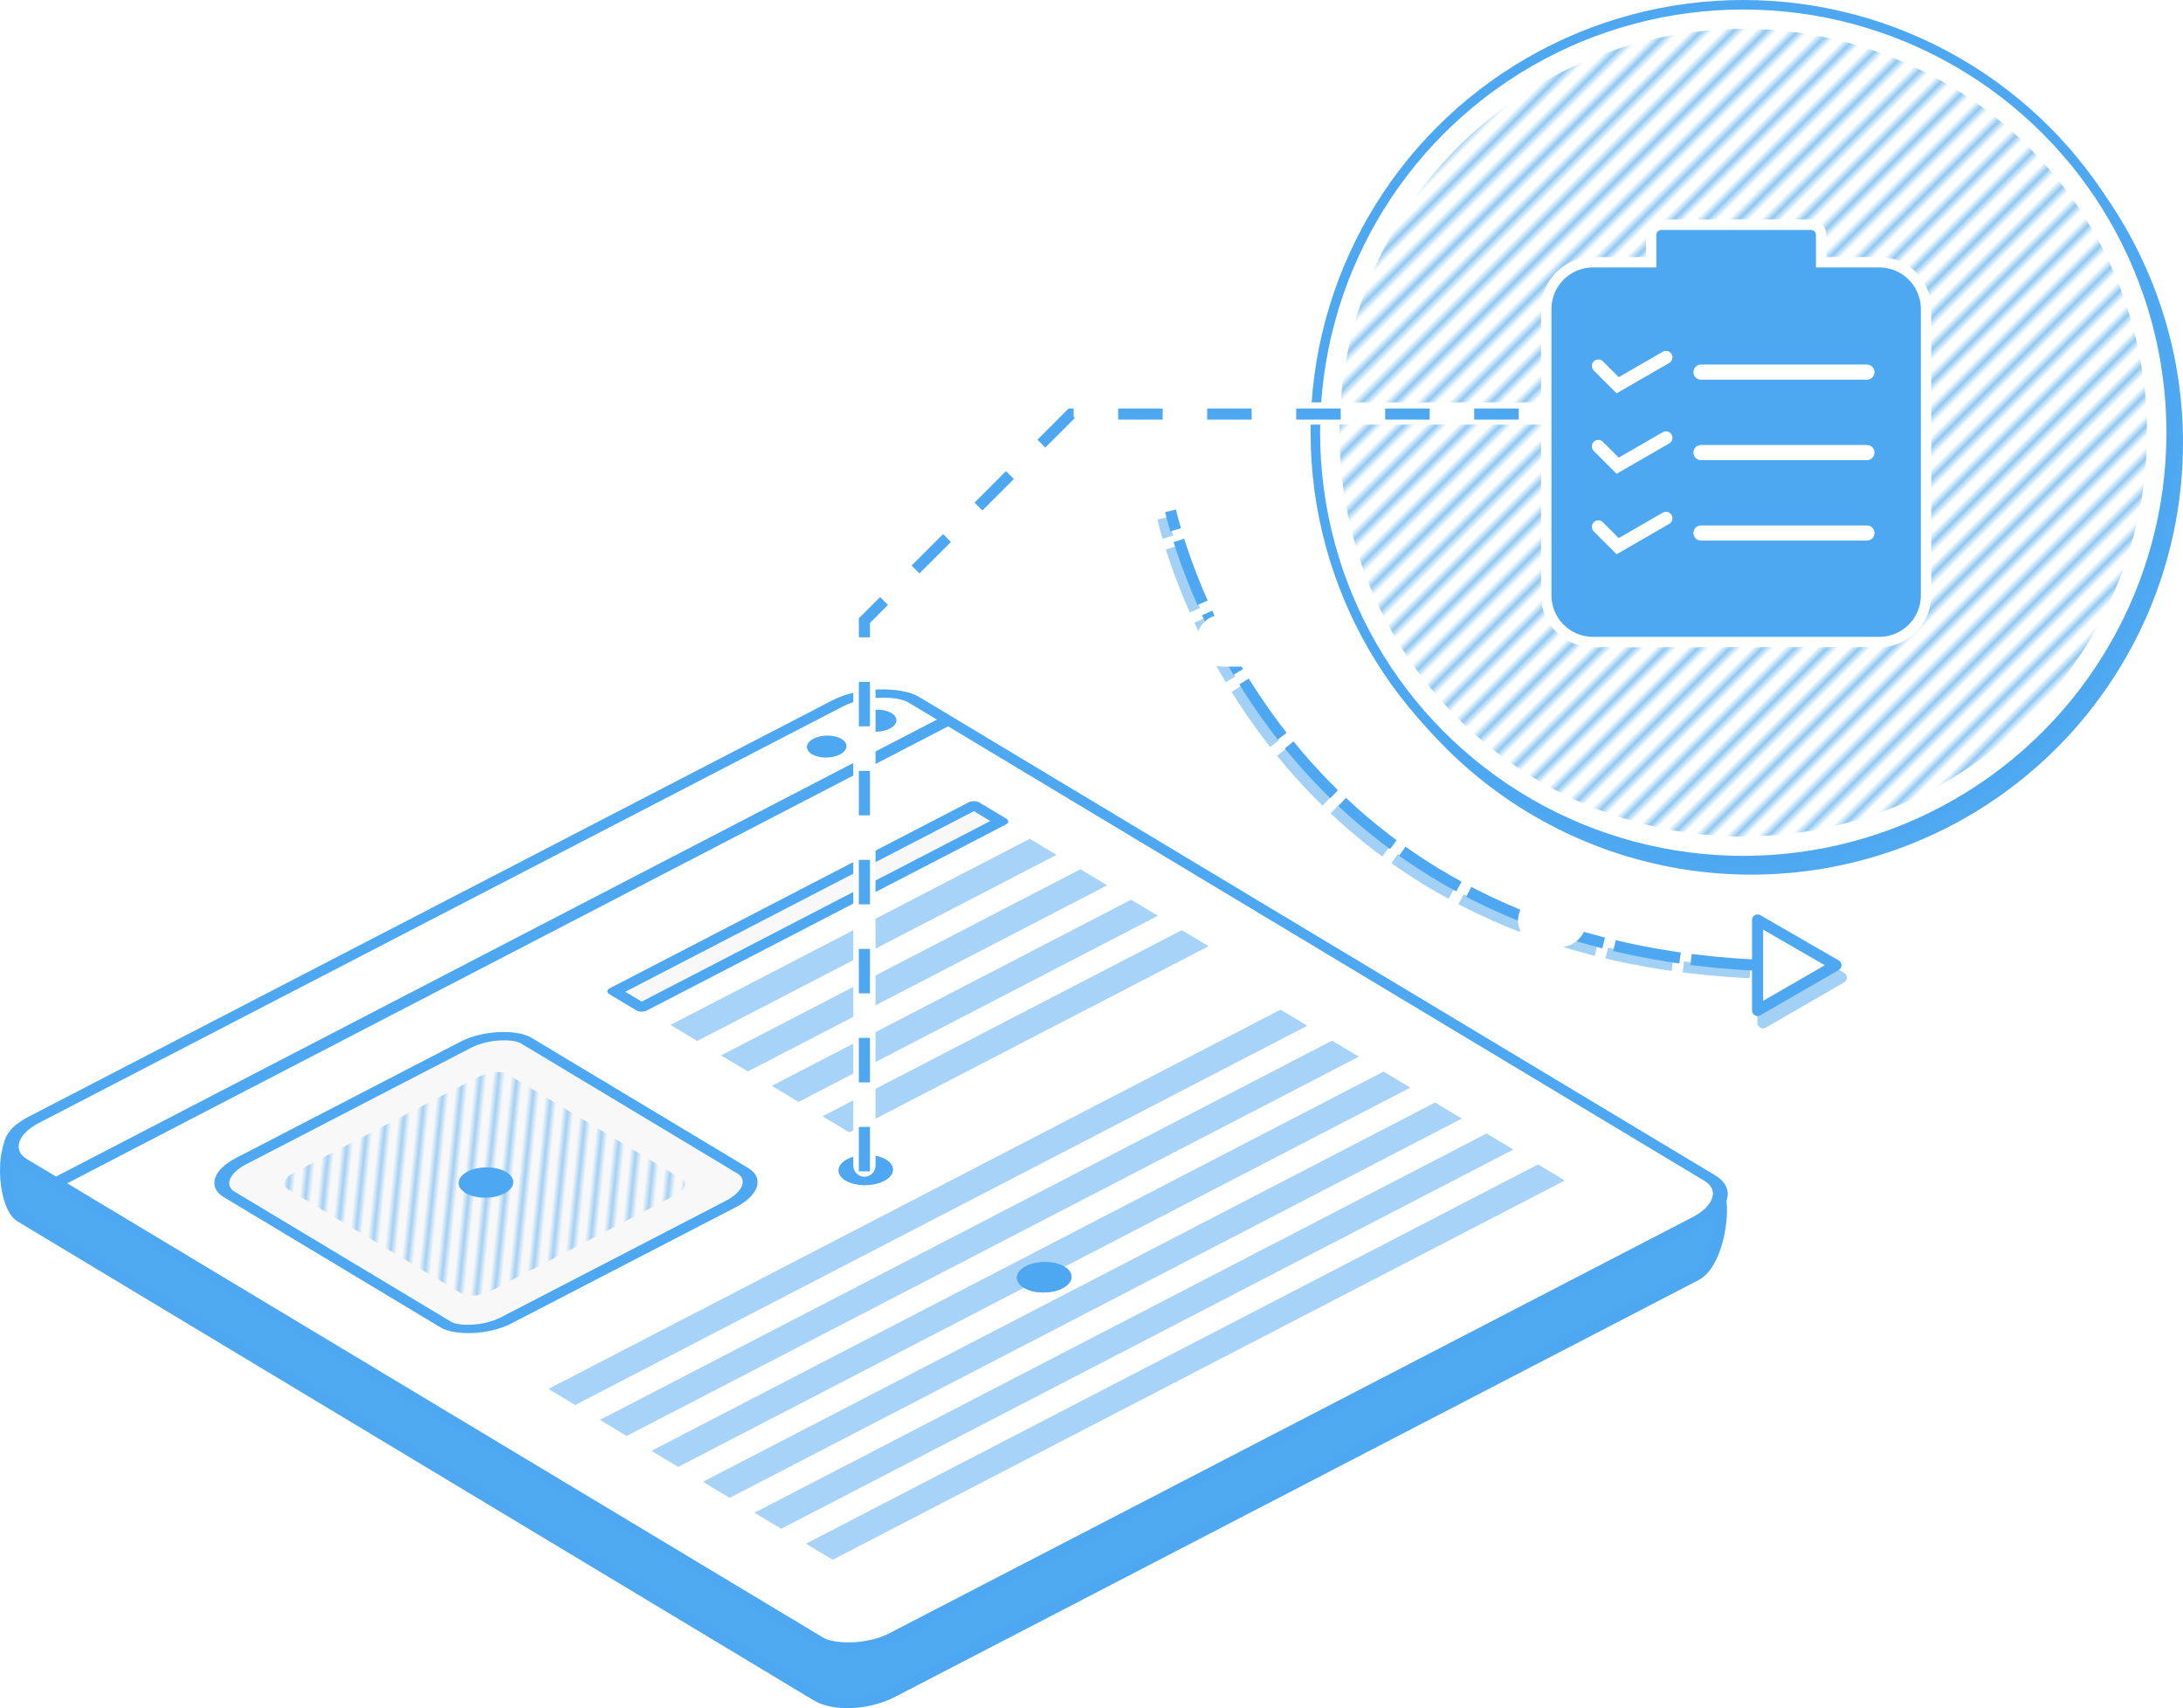
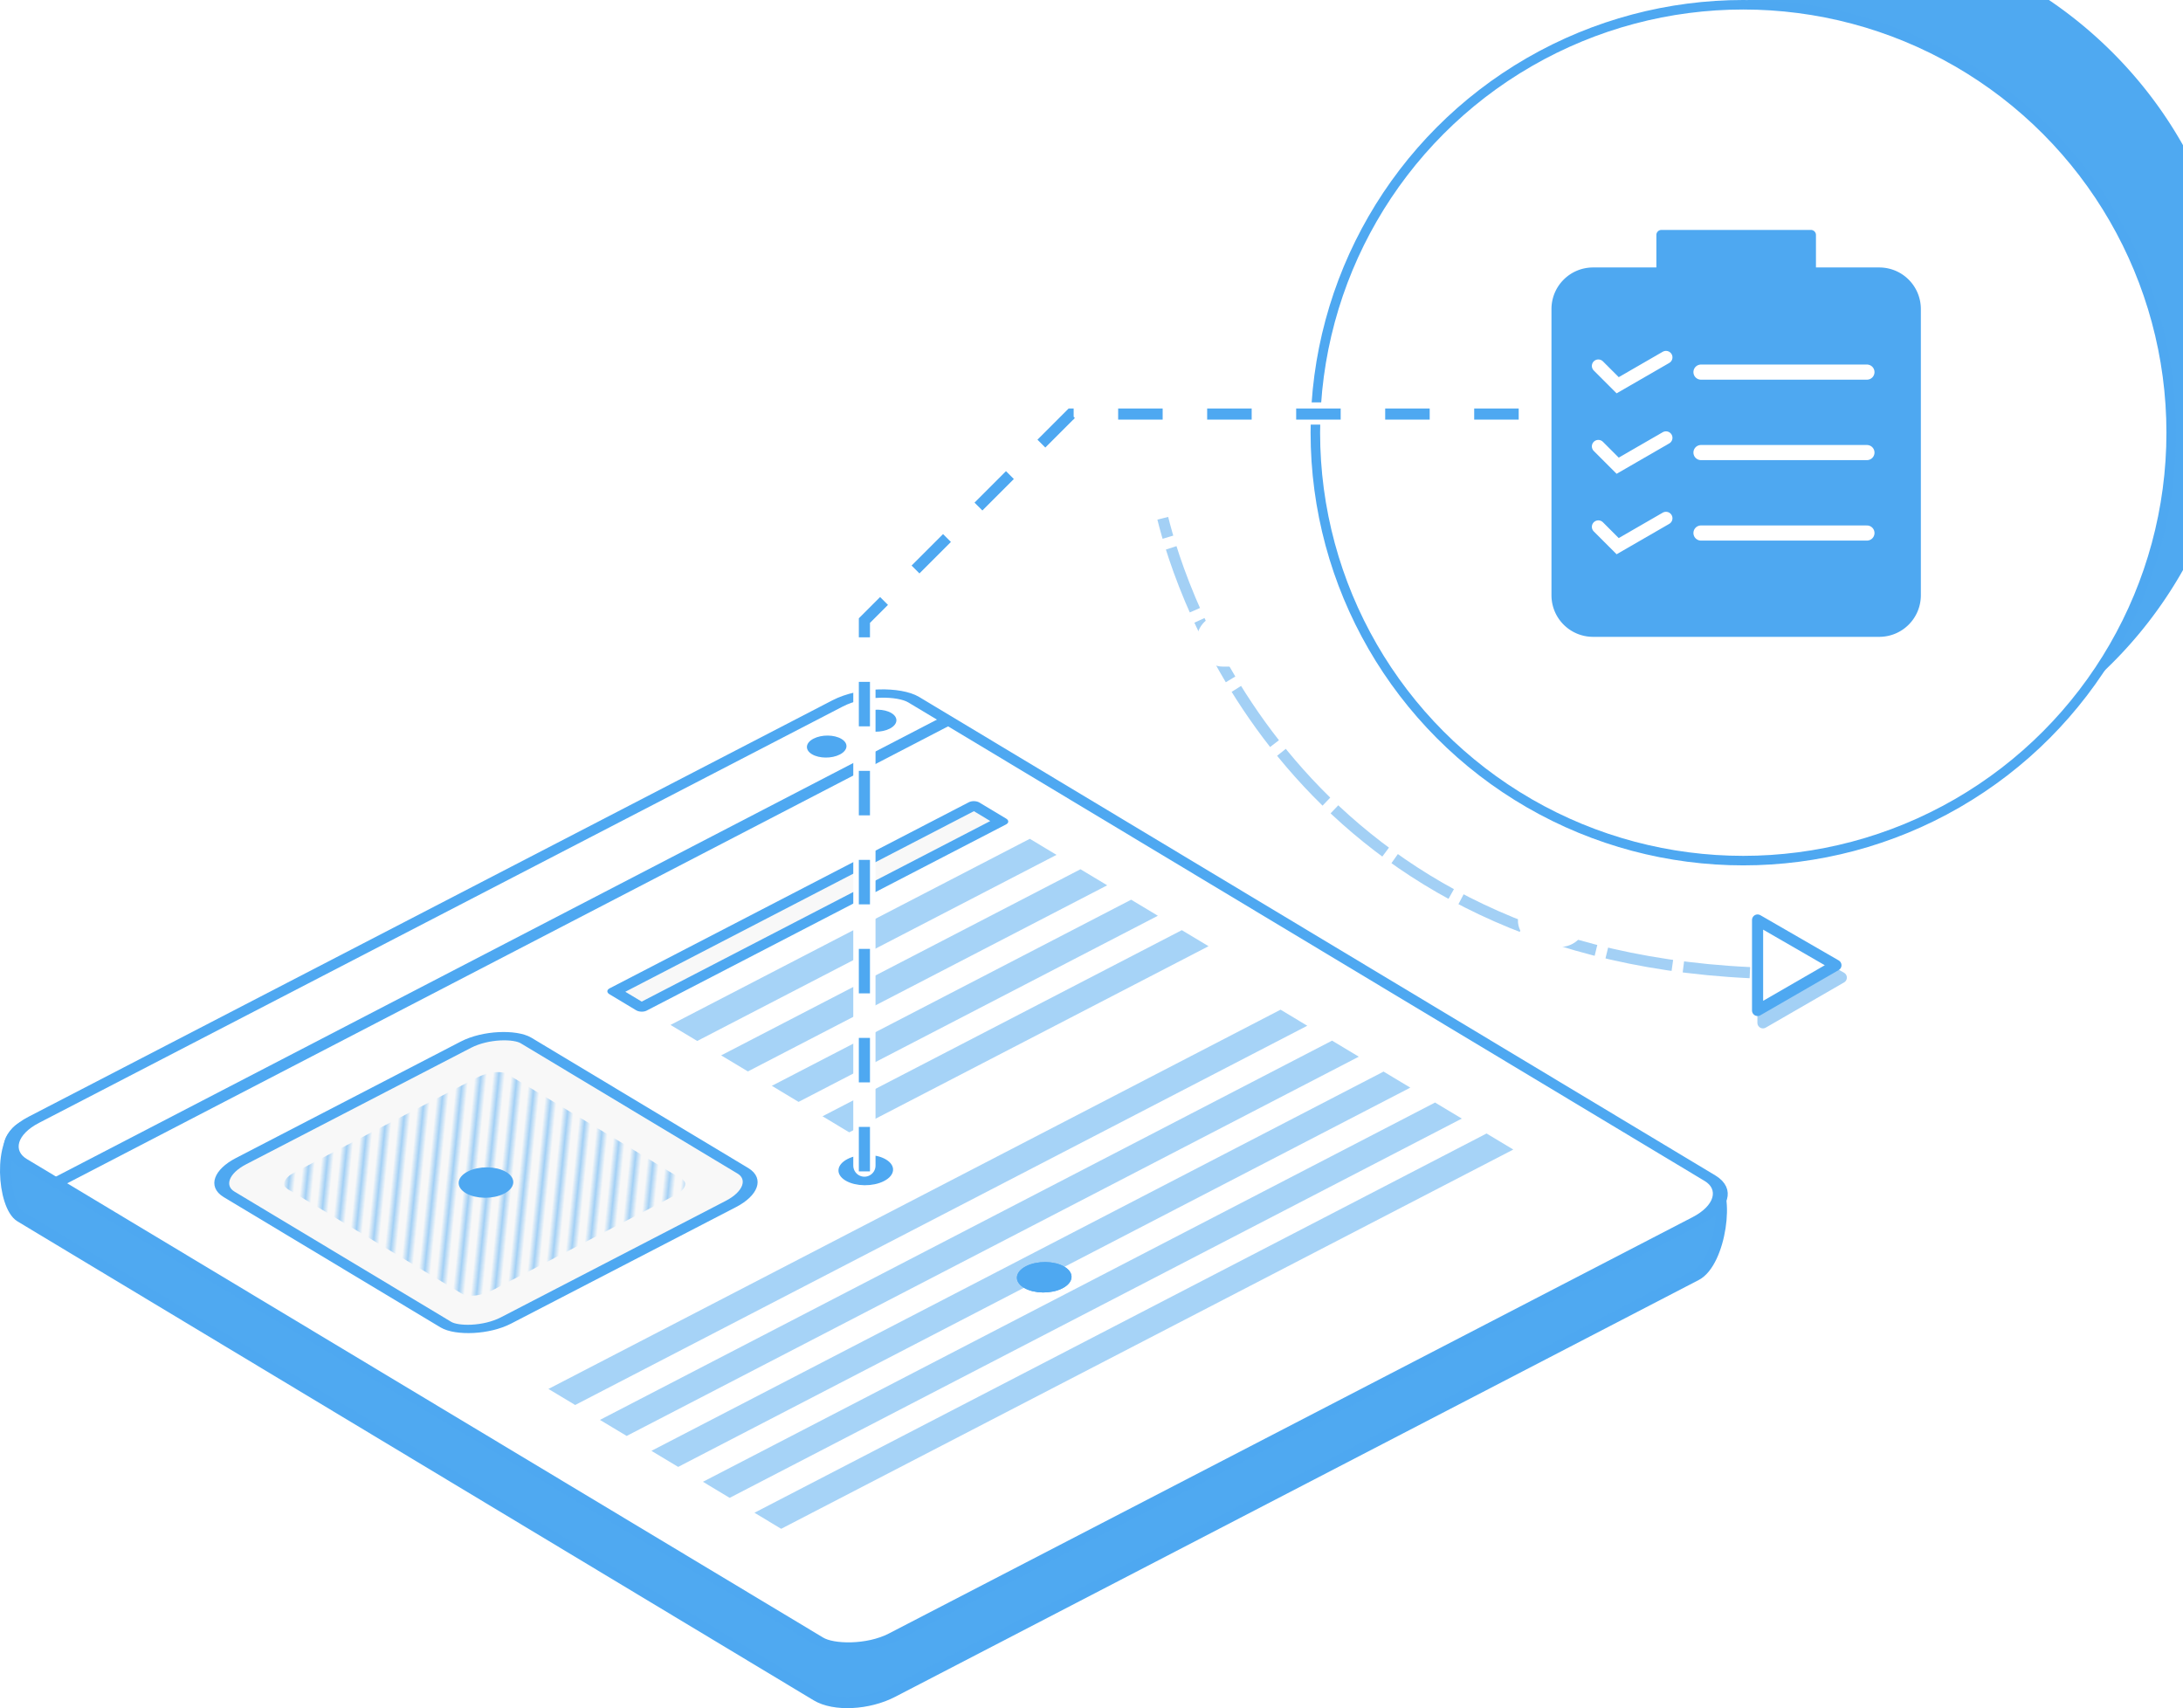
<svg xmlns="http://www.w3.org/2000/svg" xmlns:xlink="http://www.w3.org/1999/xlink" width="3924.184" height="3070.571" viewBox="0 0 1038.274 812.422" version="1.1" id="svg1" xml:space="preserve">
  <defs id="defs1">
    <pattern xlink:href="#pattern92" preserveAspectRatio="xMidYMid" id="pattern209" patternTransform="matrix(2.868 .028 -.163 1.6 1663.74 1324.466)" />
    <pattern xlink:href="#pattern79" preserveAspectRatio="xMidYMid" id="pattern92" patternTransform="rotate(45 60.799 308.912) scale(1.62)" />
    <pattern xlink:href="#pattern24" preserveAspectRatio="xMidYMid" id="pattern79" patternTransform="rotate(45 32.007 162.581) scale(1.8)" />
    <pattern xlink:href="#Strips1_1.5" preserveAspectRatio="xMidYMid" id="pattern24" patternTransform="rotate(45) scale(2)" x="0" y="0" />
    <pattern patternUnits="userSpaceOnUse" width="2.5" height="1" patternTransform="scale(2)" preserveAspectRatio="xMidYMid" id="Strips1_1.5" style="fill:#a3d0f5">
      <path style="stroke:none" id="rect140" d="M0-.5h1v2H0z" />
    </pattern>
    <pattern xlink:href="#Strips1_1.5-5" preserveAspectRatio="xMidYMid" id="pattern11" patternTransform="rotate(45 1488.348 3903.569) scale(3.622)" x="0" y="0" />
    <pattern patternUnits="userSpaceOnUse" width="2.5" height="1" patternTransform="scale(2)" preserveAspectRatio="xMidYMid" id="Strips1_1.5-5" style="fill:#8fc8f2">
      <path style="stroke:none" id="rect140-3" d="M0-.5h1v2H0z" />
    </pattern>
  </defs>
  <g id="layer1" transform="translate(-3004.708 -214.105)">
-     <path id="path48" style="fill:#4fa9f1;fill-opacity:1;stroke-width:2.894;stroke-linecap:round;stroke-miterlimit:10;stroke-opacity:0;paint-order:fill markers stroke" d="M3832.615 219.485c-29.661.773-59.21 8.004-85.856 21.165-25.397 12.52-48.154 30.422-66.368 52.12a204.187 204.187 0 0 0-26.574 40.55c-11.652 23.456-18.813 49.153-20.859 75.289a206.372 206.372 0 0 0 4.125 60.085c7.165 32.937 22.649 63.99 44.586 89.593 12.738 14.905 27.582 27.884 44.012 38.58 19.963 12.98 42.239 22.525 65.5 27.891 28.598 6.667 58.679 7.1 87.49 1.195 19.631-3.991 38.786-10.954 56.398-20.442 26.474-14.244 49.736-34.39 67.605-58.578 14.177-19.129 25.006-40.793 31.769-63.596 7.39-24.79 10.023-50.963 7.743-76.73-2.607-29.958-12.003-59.304-27.158-85.297-14.979-25.774-35.735-48.158-60.244-65.194a204.574 204.574 0 0 0-36.588-20.236c-20.248-8.618-41.875-13.985-63.813-15.775-7.224-.6-14.495-.8-21.768-.62z" />
+     <path id="path48" style="fill:#4fa9f1;fill-opacity:1;stroke-width:2.894;stroke-linecap:round;stroke-miterlimit:10;stroke-opacity:0;paint-order:fill markers stroke" d="M3832.615 219.485c-29.661.773-59.21 8.004-85.856 21.165-25.397 12.52-48.154 30.422-66.368 52.12c-11.652 23.456-18.813 49.153-20.859 75.289a206.372 206.372 0 0 0 4.125 60.085c7.165 32.937 22.649 63.99 44.586 89.593 12.738 14.905 27.582 27.884 44.012 38.58 19.963 12.98 42.239 22.525 65.5 27.891 28.598 6.667 58.679 7.1 87.49 1.195 19.631-3.991 38.786-10.954 56.398-20.442 26.474-14.244 49.736-34.39 67.605-58.578 14.177-19.129 25.006-40.793 31.769-63.596 7.39-24.79 10.023-50.963 7.743-76.73-2.607-29.958-12.003-59.304-27.158-85.297-14.979-25.774-35.735-48.158-60.244-65.194a204.574 204.574 0 0 0-36.588-20.236c-20.248-8.618-41.875-13.985-63.813-15.775-7.224-.6-14.495-.8-21.768-.62z" />
    <circle style="fill:#fff;fill-opacity:1;stroke:#4ea8f1;stroke-width:4.527;stroke-linecap:round;stroke-linejoin:round;stroke-miterlimit:10;stroke-dasharray:none;stroke-dashoffset:13.501;stroke-opacity:1" id="path9" cx="3833.838" cy="419.895" r="203.527" />
-     <path id="circle9" style="fill:url(#pattern11);fill-opacity:1;stroke:none;stroke-width:4.527;stroke-linecap:round;stroke-linejoin:round;stroke-miterlimit:10;stroke-dasharray:none;stroke-dashoffset:13.501;stroke-opacity:1" d="M3832.033 227.867c-7.285.1-14.554.57-21.784 1.462a192.38 192.38 0 0 0-43.08 10.495 191.775 191.775 0 0 0-49.935 27.507c-18.867 14.412-35.028 32.358-47.368 52.642a192.445 192.445 0 0 0-15.892 32.67 191.978 191.978 0 0 0-11.657 81.128 191.894 191.894 0 0 0 19.505 71.466 191.262 191.262 0 0 0 14.462 24.436 191.949 191.949 0 0 0 19.418 23.607c10.285 10.649 21.834 20.147 34.29 28.138a192.508 192.508 0 0 0 45.176 21.323 192.289 192.289 0 0 0 67.5 8.977 191.988 191.988 0 0 0 46.52-7.95 192.357 192.357 0 0 0 50.027-23.346 191.606 191.606 0 0 0 15.752-11.535 192.027 192.027 0 0 0 25.93-25.524 191.574 191.574 0 0 0 28.297-45.229 192.046 192.046 0 0 0 10.918-31.635 191.441 191.441 0 0 0 5.454-36.011c.406-7.3.39-14.621-.034-21.92a194.203 194.203 0 0 0-1.008-11.334c-.6-5.038-1.4-10.02-2.388-14.996a192.397 192.397 0 0 0-11.362-36.955 192.222 192.222 0 0 0-18.236-33.5 192.267 192.267 0 0 0-50.204-50.33c-5.392-3.693-11-7.125-16.771-10.257a193.358 193.358 0 0 0-27.95-12.424 191.251 191.251 0 0 0-32.157-8.283 192.23 192.23 0 0 0-19.395-2.231 198.64 198.64 0 0 0-14.028-.39z" />
    <path id="rect18" style="fill:#4fa9f1;fill-opacity:1;stroke:#4ea8f1;stroke-width:5.292;stroke-linecap:round;stroke-linejoin:round;stroke-miterlimit:10" d="M3015.575 750.24 3402.4 574.485c11.935-5.423 27.53-6.396 36.181-1.766l380.366 203.573c8.65 4.63 4.13 38.212-7.506 44.248l-382.17 198.239c-11.636 6.036-27.773 6.823-36.18 1.766l-378.688-227.797c-8.408-5.057-10.763-37.087 1.172-42.51z" />
    <circle style="opacity:1;fill:#4ea8f1;fill-opacity:1;stroke:#4ea8f1;stroke-width:5.292;stroke-linecap:round;stroke-linejoin:round;stroke-miterlimit:10;stroke-dasharray:none;stroke-opacity:1" id="path5" cx="3827.111" cy="398.607" r="15.239" />
    <rect style="fill:#fff;stroke:#4ea8f1;stroke-width:5.732;stroke-linecap:round;stroke-linejoin:round;stroke-miterlimit:10;stroke-dasharray:none;paint-order:normal" id="rect79" width="477.85" height="477.344" x="1051.792" y="2410.486" rx="23.662" ry="17.711" transform="matrix(.888 -.46 .857 .515 0 0)" />
    <path style="fill:none;stroke:#4ea8f1;stroke-width:5.292;stroke-linecap:butt;stroke-linejoin:miter;stroke-dasharray:none;stroke-opacity:1" d="m3030.571 777.076 424.179-220.03" id="path79" />
    <rect style="fill:#f8f8f8;stroke:#4ea8f1;stroke-width:5.732;stroke-linecap:round;stroke-linejoin:round;stroke-miterlimit:10;stroke-dasharray:none;paint-order:normal" id="rect80" width="159.068" height="147.091" x="1095.938" y="2484.243" rx="19.32" ry="13.386" transform="matrix(.888 -.46 .857 .515 0 0)" />
    <rect style="fill:#f8f8f8;stroke:#4ea8f1;stroke-width:5.732;stroke-linecap:round;stroke-linejoin:round;stroke-miterlimit:10;stroke-dasharray:none;paint-order:normal" id="rect81" width="192.442" height="14.829" x="1304.006" y="2496.092" rx="0" ry="0" transform="matrix(.888 -.46 .857 .515 0 0)" />
    <rect style="opacity:.5;fill:#4ea8f1;fill-opacity:1;stroke:none;stroke-width:5.732;stroke-linecap:round;stroke-linejoin:round;stroke-miterlimit:10;stroke-dasharray:none;paint-order:normal" id="rect82" width="192.442" height="14.829" x="1304.006" y="2527.017" rx="0" ry="0" transform="matrix(.888 -.46 .857 .515 0 0)" />
    <rect style="opacity:.5;fill:#4ea8f1;fill-opacity:1;stroke:none;stroke-width:5.732;stroke-linecap:round;stroke-linejoin:round;stroke-miterlimit:10;stroke-dasharray:none;paint-order:normal" id="rect83" width="192.442" height="14.829" x="1304.006" y="2555.139" rx="0" ry="0" transform="matrix(.888 -.46 .857 .515 0 0)" />
    <rect style="opacity:.5;fill:#4ea8f1;fill-opacity:1;stroke:none;stroke-width:5.732;stroke-linecap:round;stroke-linejoin:round;stroke-miterlimit:10;stroke-dasharray:none;paint-order:normal" id="rect84" width="192.442" height="14.829" x="1304.006" y="2583.261" rx="0" ry="0" transform="matrix(.888 -.46 .857 .515 0 0)" />
    <rect style="opacity:.5;fill:#4ea8f1;fill-opacity:1;stroke:none;stroke-width:5.732;stroke-linecap:round;stroke-linejoin:round;stroke-miterlimit:10;stroke-dasharray:none;paint-order:normal" id="rect85" width="192.442" height="14.829" x="1304.006" y="2611.383" rx="0" ry="0" transform="matrix(.888 -.46 .857 .515 0 0)" />
    <rect style="opacity:.5;fill:#4ea8f1;fill-opacity:1;stroke:none;stroke-width:8.183;stroke-linecap:round;stroke-linejoin:round;stroke-miterlimit:10;stroke-dasharray:none;paint-order:normal" id="rect86" width="392.127" height="14.829" x="1094.654" y="2676.198" rx="0" ry="0" transform="matrix(.888 -.46 .857 .515 0 0)" />
    <rect style="opacity:.5;fill:#4ea8f1;fill-opacity:1;stroke:none;stroke-width:8.183;stroke-linecap:round;stroke-linejoin:round;stroke-miterlimit:10;stroke-dasharray:none;paint-order:normal" id="rect87" width="392.127" height="14.829" x="1094.654" y="2733.366" rx="0" ry="0" transform="matrix(.888 -.46 .857 .515 0 0)" />
    <rect style="opacity:.5;fill:#4ea8f1;fill-opacity:1;stroke:none;stroke-width:8.183;stroke-linecap:round;stroke-linejoin:round;stroke-miterlimit:10;stroke-dasharray:none;paint-order:normal" id="rect88" width="392.127" height="14.829" x="1094.654" y="2761.95" rx="0" ry="0" transform="matrix(.888 -.46 .857 .515 0 0)" />
-     <rect style="opacity:.5;fill:#4ea8f1;fill-opacity:1;stroke:none;stroke-width:8.183;stroke-linecap:round;stroke-linejoin:round;stroke-miterlimit:10;stroke-dasharray:none;paint-order:normal" id="rect89" width="392.127" height="14.829" x="1094.654" y="2819.117" rx="0" ry="0" transform="matrix(.888 -.46 .857 .515 0 0)" />
    <rect style="opacity:.5;fill:#4ea8f1;fill-opacity:1;stroke:none;stroke-width:8.183;stroke-linecap:round;stroke-linejoin:round;stroke-miterlimit:10;stroke-dasharray:none;paint-order:normal" id="rect90" width="392.127" height="14.829" x="1094.654" y="2790.533" rx="0" ry="0" transform="matrix(.888 -.46 .857 .515 0 0)" />
    <rect style="opacity:.5;fill:#4ea8f1;fill-opacity:1;stroke:none;stroke-width:8.183;stroke-linecap:round;stroke-linejoin:round;stroke-miterlimit:10;stroke-dasharray:none;paint-order:normal" id="rect91" width="392.127" height="14.829" x="1094.654" y="2704.782" rx="0" ry="0" transform="matrix(.888 -.46 .857 .515 0 0)" />
    <path id="path91" style="fill:url(#pattern209);fill-opacity:1;stroke:none;stroke-width:4.286;stroke-linecap:round;stroke-linejoin:round;stroke-miterlimit:10;stroke-dasharray:none;paint-order:normal" d="M3229.48 727.695c-26.554 13.795-53.165 27.556-79.648 41.394-2.28 1.25-4.733 2.41-6.9 3.718-2.22 1.6-3.872 3.755-2.704 5.712 1.567 1.686 4.485 2.765 6.554 4.26 26.042 15.65 52.058 31.314 78.153 46.937 2.945 1.127 7.052.609 9.958-.356 5.318-1.795 9.23-4.565 13.97-6.792 25.97-13.482 52.02-26.917 77.848-40.484 2.214-1.365 3.842-3.026 3.877-4.875.143-1.731-2.357-2.918-4.338-4.007-3.563-2.096-7.02-4.25-10.553-6.363a19571.206 19571.206 0 0 0-69.815-41.93c-2.093-1.176-5.568-1.016-8.233-.447-3.199.662-5.73 1.957-8.165 3.23z" />
    <ellipse style="fill:#4ea8f1;fill-opacity:1;stroke:none;stroke-width:5.732;stroke-linecap:round;stroke-linejoin:round;stroke-miterlimit:10;stroke-dasharray:none;paint-order:normal" id="circle91" cx="1508.92" cy="2429.09" transform="matrix(.888 -.46 .857 .515 0 0)" rx="7.905" ry="7.31" />
    <ellipse style="fill:#4ea8f1;fill-opacity:1;stroke:none;stroke-width:5.732;stroke-linecap:round;stroke-linejoin:round;stroke-miterlimit:10;stroke-dasharray:none;paint-order:normal" id="circle92" cx="1482.173" cy="2429.09" transform="matrix(.888 -.46 .857 .515 0 0)" rx="7.905" ry="7.31" />
    <ellipse style="fill:#4ea8f1;fill-opacity:1;stroke:#4ea8f1;stroke-width:2.866;stroke-linecap:round;stroke-linejoin:round;stroke-miterlimit:10;stroke-dasharray:none;stroke-opacity:1;paint-order:normal" id="circle206" cx="1175.472" cy="2557.788" transform="matrix(.888 -.46 .857 .515 0 0)" rx="9.427" ry="8.718" />
    <ellipse style="fill:#4ea8f1;fill-opacity:1;stroke:#4ea8f1;stroke-width:2.866;stroke-linecap:round;stroke-linejoin:round;stroke-miterlimit:10;stroke-dasharray:none;stroke-opacity:1;paint-order:normal" id="ellipse4" cx="1290.717" cy="2649.158" transform="matrix(.888 -.46 .857 .515 0 0)" rx="9.427" ry="8.718" />
    <path style="fill:none;stroke:#fff;stroke-width:10.583;stroke-linecap:round;stroke-linejoin:miter;stroke-dasharray:none;stroke-dashoffset:0;stroke-opacity:1" d="M3415.834 768.463V509.004l98.228-98.227h312.204" id="path11" />
    <path style="fill:none;stroke:#a3d0f5;stroke-width:5.292;stroke-linecap:butt;stroke-linejoin:miter;stroke-dasharray:31.75,5.292;stroke-dashoffset:0;stroke-opacity:1" d="M3836.981 676.71c-218.048-10.25-270.996-182.763-279.227-216.104" id="path17" />
    <path style="fill:none;stroke:#4ea8f1;stroke-width:5.292;stroke-linecap:butt;stroke-linejoin:miter;stroke-dasharray:21.167,21.167;stroke-dashoffset:0;stroke-opacity:1" d="M3415.834 771.232V509.269l98.228-98.227h312.297" id="path4" />
-     <path style="fill:none;stroke:#4ea8f1;stroke-width:5.292;stroke-linecap:butt;stroke-linejoin:miter;stroke-dasharray:31.75,5.292;stroke-dashoffset:0;stroke-opacity:1" d="M3840.644 673.181c-218.048-10.25-270.996-182.763-279.227-216.104" id="path14" />
    <path style="opacity:1;fill:#a3d0f5;fill-opacity:1;stroke:#a3d0f5;stroke-width:5.292;stroke-linecap:round;stroke-linejoin:round;stroke-miterlimit:10;stroke-dasharray:none;stroke-dashoffset:0;stroke-opacity:1" id="path16" d="M1831.067 432.005V388.98l37.26 21.513z" transform="translate(2012.137 268.566)" />
    <path style="opacity:1;fill:#fff;fill-opacity:1;stroke:#4ea8f1;stroke-width:5.292;stroke-linecap:round;stroke-linejoin:round;stroke-miterlimit:10;stroke-dasharray:none;stroke-dashoffset:0;stroke-opacity:1" id="path15" d="M1831.067 432.005V388.98l37.26 21.513z" transform="translate(2009.577 262.689)" />
    <rect style="opacity:1;fill:#fff;fill-opacity:1;stroke:none;stroke-width:5.292;stroke-linecap:round;stroke-linejoin:round;stroke-miterlimit:10;stroke-dasharray:none;stroke-dashoffset:0;stroke-opacity:1" id="rect15" width="32.485" height="24.769" x="3573.823" y="506.377" ry="12.384" rx="12.384" />
    <rect style="opacity:1;fill:#fff;fill-opacity:1;stroke:none;stroke-width:5.292;stroke-linecap:round;stroke-linejoin:round;stroke-miterlimit:10;stroke-dasharray:none;stroke-dashoffset:0;stroke-opacity:1" id="rect16" width="32.485" height="24.769" x="3726.666" y="639.714" ry="12.384" rx="12.384" />
    <ellipse style="fill:#4ea8f1;fill-opacity:1;stroke:#4ea8f1;stroke-width:2.866;stroke-linecap:round;stroke-linejoin:round;stroke-miterlimit:10;stroke-dasharray:none;stroke-opacity:1;paint-order:normal" id="ellipse17" cx="1290.717" cy="2748.195" transform="matrix(.888 -.46 .857 .515 0 0)" rx="9.427" ry="8.718" />
    <ellipse style="fill:#4ea8f1;fill-opacity:1;stroke:#4ea8f1;stroke-width:2.866;stroke-linecap:round;stroke-linejoin:round;stroke-miterlimit:10;stroke-dasharray:none;stroke-opacity:1;paint-order:normal" id="ellipse18" cx="1290.717" cy="2748.195" transform="matrix(.888 -.46 .857 .515 0 0)" rx="9.427" ry="8.718" />
    <g id="g54" transform="matrix(.382 0 0 .382 961.9 717.3)">
      <path id="path53" style="fill:#fff;fill-opacity:1;stroke:none;stroke-width:1.923;stroke-linecap:square;stroke-linejoin:round;stroke-miterlimit:0;stroke-dashoffset:7.5;paint-order:fill markers stroke" d="M7508.498-1043.978c-31.308.017-62.618.017-93.926.085-9.42.596-17.495 9.207-17.597 18.625v28.003c-23.344.02-46.688-.056-70.03.153-20.732 1.252-40.547 13.186-51.183 31.053-6.922 11.326-10.022 24.806-9.381 38.023 0 115.45.01 230.9.013 346.35-.085 7.552.075 15.234 2.261 22.526 4.584 16.886 16.235 31.807 31.727 40.02 10.762 5.817 23.162 8.362 35.35 7.77 117.928-.005 235.855-.011 353.783-.06 21.25-.502 41.872-12.35 52.976-30.483 7.064-11.359 10.398-24.91 9.775-38.248-.01-118.436.029-236.873-.085-355.31-.86-20.97-12.673-41.201-30.631-52.106-11.41-7.107-25.06-10.323-38.447-9.677l-61.443-.011c-.04-10.204.15-20.417-.262-30.614-1.36-9.121-10.137-16.443-19.36-16.109-31.18 0-62.36.01-93.54.01z" />
      <path id="rect44" style="fill:#4ea8f1;fill-opacity:1;stroke:none;stroke-width:1.923;stroke-linecap:square;stroke-linejoin:round;stroke-miterlimit:0;stroke-dashoffset:7.5;paint-order:fill markers stroke" d="M7416.26-1030.98a6.28 6.28 0 0 0-6.293 6.292v40.426h-78.723c-28.743 0-51.884 23.14-51.884 51.883v356.14c0 28.744 23.14 51.885 51.884 51.885h356.141c28.743 0 51.883-23.141 51.883-51.885v-356.14c0-28.744-23.14-51.883-51.883-51.883h-78.725v-40.426a6.278 6.278 0 0 0-6.29-6.293z" />
      <g id="g50">
        <path style="fill:none;stroke:#fff;stroke-width:16.119;stroke-linecap:round;stroke-linejoin:miter;stroke-dasharray:none;stroke-opacity:1" d="m7337.711-861.674 24.065 24.065 60.166-34.737" id="path46" />
        <path style="fill:none;stroke:#fff;stroke-width:18.853;stroke-linecap:round;stroke-linejoin:miter;stroke-dasharray:none;stroke-opacity:1" d="M7465.525-853.971h206.61" id="path47" />
      </g>
      <g id="g49" transform="translate(0 14.905)">
        <path style="fill:none;stroke:#fff;stroke-width:16.119;stroke-linecap:round;stroke-linejoin:miter;stroke-dasharray:none;stroke-opacity:1" d="m7337.711-776.405 24.065 24.065 60.166-34.737" id="path48-6" />
        <path style="fill:none;stroke:#fff;stroke-width:18.853;stroke-linecap:round;stroke-linejoin:miter;stroke-dasharray:none;stroke-opacity:1" d="M7465.525-768.702h206.61" id="path49" />
      </g>
      <g id="g53" transform="translate(0 115.08)">
        <path style="fill:none;stroke:#fff;stroke-width:16.119;stroke-linecap:round;stroke-linejoin:miter;stroke-dasharray:none;stroke-opacity:1" d="m7337.711-776.405 24.065 24.065 60.166-34.737" id="path50" />
        <path style="fill:none;stroke:#fff;stroke-width:18.853;stroke-linecap:round;stroke-linejoin:miter;stroke-dasharray:none;stroke-opacity:1" d="M7465.525-768.702h206.61" id="path51" />
      </g>
    </g>
  </g>
  <style type="text/css" id="style1">.st1{fill:#f96364}.st2{fill:#fcb0b0}.st3{fill:#d3d9d9}.st4{fill:#e8eaea}.st5{fill:#a8b2b4}.st6{fill:#fedd8e}.st7{fill:#fdd367}.st8{fill:#fee9b4}.st9{fill:#333}.st10{fill:#7ad1f9}.st11{fill:#d3f0fd}.st12{fill:#4cc3f7}.st13{fill:#a6e1fb}.st14{fill:#7bde9e}.st15{fill:#d3f3de}.st16{fill:#50d27e}.st17{fill:#a7e9bf}.st18{fill:#bd90be}.st19{fill:#e9dae9}.st20{fill:#a76ba8}.st21{fill:#d3b5d3}.st0{fill:#000}</style>
</svg>